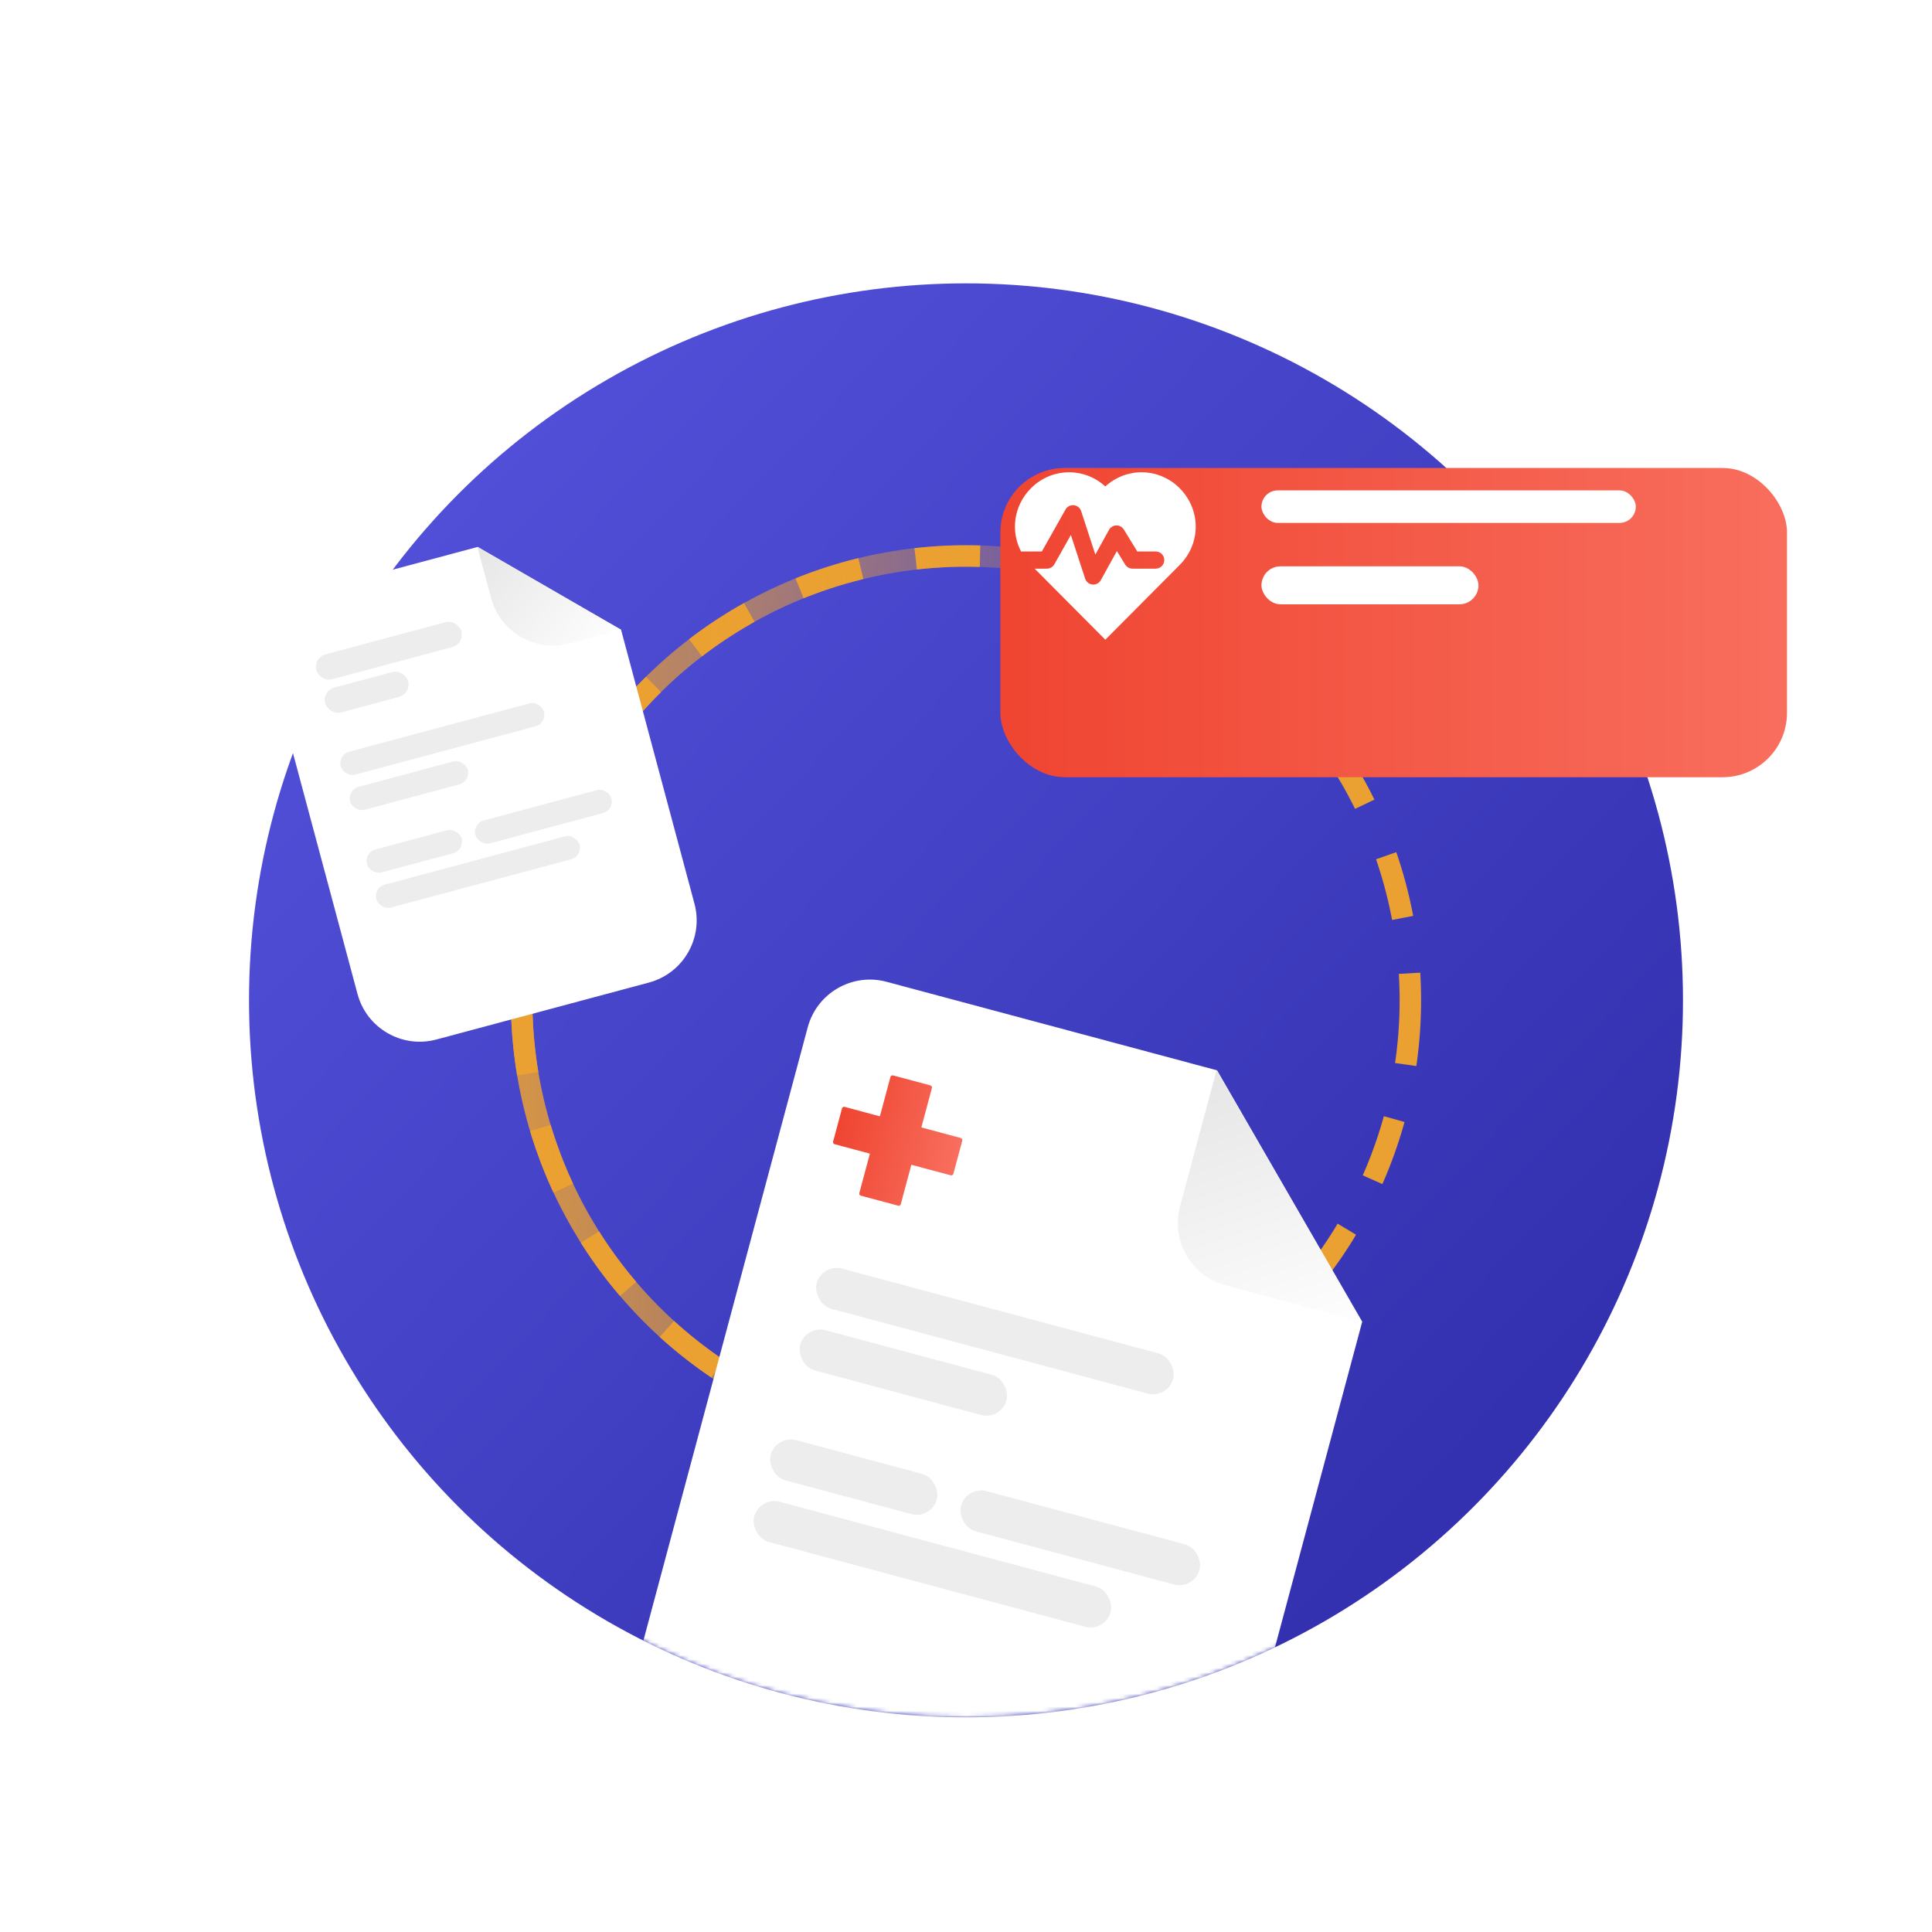
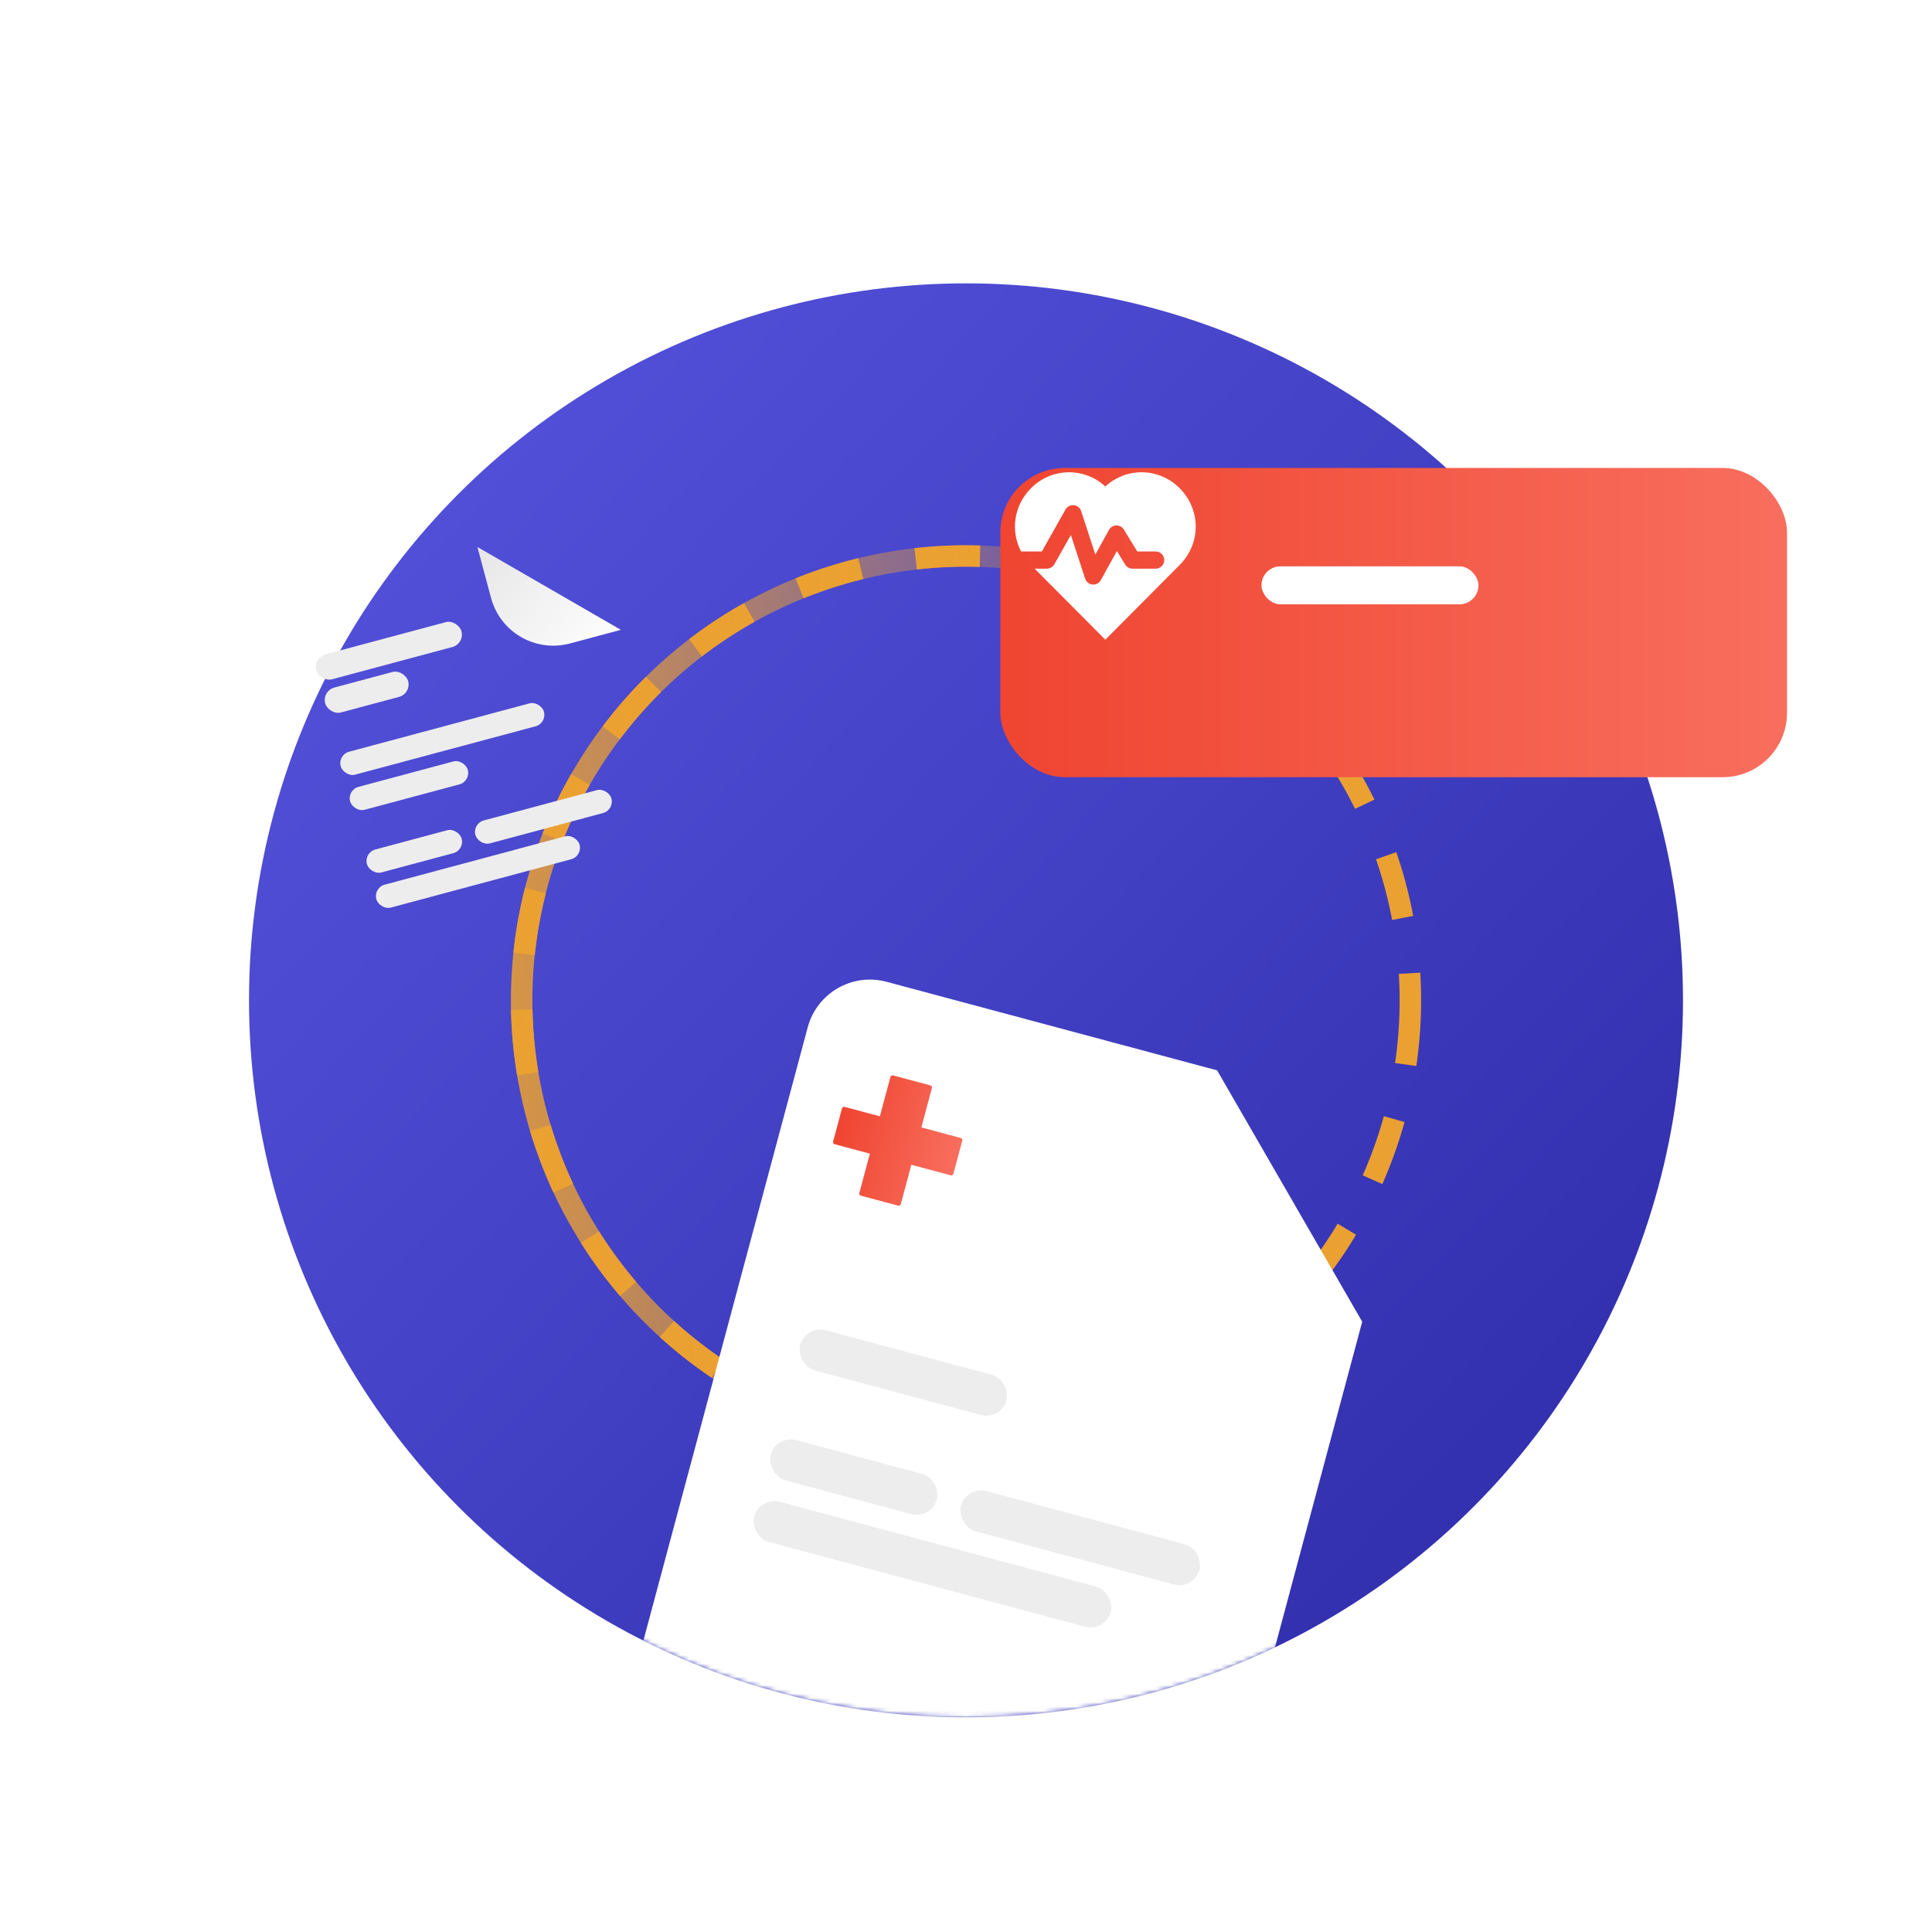
<svg xmlns="http://www.w3.org/2000/svg" width="450" height="450" viewBox="0 0 450 450" fill="none">
  <circle cx="225" cy="233" r="167" fill="url(#paint0_linear)" />
  <circle cx="225" cy="233" r="103.5" stroke="#EBA131" stroke-width="5" stroke-dasharray="15 13" />
  <circle cx="225" cy="233" r="103.5" stroke="url(#paint1_linear)" stroke-width="5" />
  <mask id="mask0" mask-type="alpha" maskUnits="userSpaceOnUse" x="58" y="66" width="334" height="334">
    <circle cx="225" cy="233" r="167" fill="url(#paint2_linear)" />
  </mask>
  <g mask="url(#mask0)">
    <g filter="url(#filter0_d)">
      <path fill-rule="evenodd" clip-rule="evenodd" d="M279.485 245.305L202.504 224.679C194.502 222.534 186.277 227.283 184.133 235.285L142.722 389.833C140.578 397.835 145.327 406.06 153.329 408.204L261.995 437.322C269.997 439.466 278.223 434.717 280.367 426.715L313.287 303.853L279.485 245.305Z" fill="white" />
-       <path fill-rule="evenodd" clip-rule="evenodd" d="M279.355 245.27L313.192 303.878L281.459 295.375C273.457 293.231 268.708 285.006 270.852 277.004L279.355 245.27Z" fill="url(#paint3_linear)" />
-       <rect x="187.475" y="290.233" width="85.952" height="9.694" rx="4.847" transform="rotate(15 187.475 290.233)" fill="#EDEDED" />
      <rect x="176.77" y="330.184" width="40.068" height="9.694" rx="4.847" transform="rotate(15 176.77 330.184)" fill="#EDEDED" />
      <rect x="221.091" y="342.06" width="57.517" height="9.694" rx="4.847" transform="rotate(15 221.091 342.06)" fill="#EDEDED" />
      <rect x="183.628" y="304.591" width="49.762" height="9.694" rx="4.847" transform="rotate(15 183.628 304.591)" fill="#EDEDED" />
      <rect x="172.923" y="344.542" width="85.952" height="9.694" rx="4.847" transform="rotate(15 172.923 344.542)" fill="#EDEDED" />
    </g>
  </g>
  <g filter="url(#filter1_d)">
-     <path fill-rule="evenodd" clip-rule="evenodd" d="M107.269 123.387L69.604 133.479C61.602 135.623 56.853 143.848 58.997 151.85L79.271 227.514C81.416 235.516 89.641 240.265 97.643 238.121L147.146 224.857C155.148 222.712 159.897 214.487 157.753 206.485L140.651 142.659L107.269 123.387Z" fill="white" />
    <path fill-rule="evenodd" clip-rule="evenodd" d="M107.194 123.406L140.611 142.698L128.745 145.878C120.743 148.022 112.518 143.273 110.374 135.271L107.194 123.406Z" fill="url(#paint4_linear)" />
    <rect x="74.643" y="171.801" width="49.008" height="5.527" rx="2.764" transform="rotate(-15 74.643 171.801)" fill="#EDEDED" />
    <rect x="68.898" y="149.196" width="35" height="6" rx="3" transform="rotate(-15 68.898 149.196)" fill="#EDEDED" />
    <rect x="80.747" y="194.581" width="22.846" height="5.527" rx="2.764" transform="rotate(-15 80.747 194.581)" fill="#EDEDED" />
    <rect x="106.018" y="187.809" width="32.795" height="5.527" rx="2.764" transform="rotate(-15 106.018 187.809)" fill="#EDEDED" />
    <rect x="76.836" y="179.988" width="28.373" height="5.527" rx="2.764" transform="rotate(-15 76.836 179.988)" fill="#EDEDED" />
    <rect x="70.968" y="156.924" width="20" height="6" rx="3" transform="rotate(-15 70.968 156.924)" fill="#EDEDED" />
    <rect x="82.94" y="202.767" width="49.008" height="5.527" rx="2.764" transform="rotate(-15 82.94 202.767)" fill="#EDEDED" />
  </g>
  <g filter="url(#filter2_d)">
    <rect x="218" y="94" width="183.227" height="72.027" rx="15" fill="url(#paint5_linear)" />
  </g>
  <path fill-rule="evenodd" clip-rule="evenodd" d="M270.7 110.97C272.225 111.608 273.609 112.544 274.773 113.722C279.749 118.746 279.746 126.589 274.777 131.583L257.452 149L240.99 132.451H243.835C244.556 132.451 245.222 132.062 245.577 131.434L249.428 124.605L252.75 134.78C252.997 135.537 253.669 136.075 254.462 136.15C255.254 136.226 256.016 135.824 256.401 135.127L260.148 128.355L262.072 131.496C262.436 132.089 263.082 132.451 263.778 132.451H269.186C270.29 132.451 271.186 131.556 271.186 130.451C271.186 129.347 270.29 128.451 269.186 128.451H264.898L261.765 123.338C261.393 122.731 260.726 122.368 260.015 122.384C259.303 122.4 258.654 122.792 258.309 123.415L255.126 129.169L251.82 119.043C251.574 118.289 250.906 117.752 250.117 117.674C249.327 117.595 248.566 117.99 248.177 118.681L242.666 128.451H237.824C235.337 123.698 236.103 117.788 240.122 113.731C241.287 112.55 242.672 111.613 244.199 110.973C245.725 110.332 247.362 110.002 249.016 110C252.141 110 255.152 111.18 257.452 113.306C259.752 111.181 262.763 110.001 265.888 110C267.539 110.001 269.175 110.331 270.7 110.97Z" fill="white" />
-   <rect x="293.818" y="114.218" width="87.191" height="7.582" rx="3.791" fill="white" />
  <rect x="293.818" y="131.909" width="50.545" height="8.845" rx="4.423" fill="white" />
  <path fill-rule="evenodd" clip-rule="evenodd" d="M217.06 253.425C217.132 253.159 216.973 252.884 216.707 252.813L208.013 250.484C207.747 250.412 207.472 250.57 207.401 250.837L204.942 260.013L196.732 257.813C196.465 257.742 196.191 257.9 196.119 258.167L194.049 265.894C193.977 266.161 194.136 266.435 194.402 266.507L202.613 268.707L200.154 277.883C200.083 278.15 200.241 278.424 200.508 278.495L209.201 280.825C209.468 280.896 209.742 280.738 209.813 280.471L212.272 271.295L221.448 273.754C221.715 273.825 221.989 273.667 222.061 273.4L224.131 265.673C224.203 265.406 224.044 265.132 223.778 265.06L214.601 262.602L217.06 253.425Z" fill="url(#paint6_linear)" />
  <defs>
    <filter id="filter0_d" x="101.207" y="183.164" width="261.08" height="303.673" filterUnits="userSpaceOnUse" color-interpolation-filters="sRGB">
      <feFlood flood-opacity="0" result="BackgroundImageFix" />
      <feColorMatrix in="SourceAlpha" type="matrix" values="0 0 0 0 0 0 0 0 0 0 0 0 0 0 0 0 0 0 127 0" />
      <feOffset dx="4" dy="4" />
      <feGaussianBlur stdDeviation="22.5" />
      <feColorMatrix type="matrix" values="0 0 0 0 0 0 0 0 0 0 0 0 0 0 0 0 0 0 0.05 0" />
      <feBlend mode="normal" in2="BackgroundImageFix" result="effect1_dropShadow" />
      <feBlend mode="normal" in="SourceGraphic" in2="effect1_dropShadow" result="shape" />
    </filter>
    <filter id="filter1_d" x="17.482" y="82.387" width="189.785" height="205.249" filterUnits="userSpaceOnUse" color-interpolation-filters="sRGB">
      <feFlood flood-opacity="0" result="BackgroundImageFix" />
      <feColorMatrix in="SourceAlpha" type="matrix" values="0 0 0 0 0 0 0 0 0 0 0 0 0 0 0 0 0 0 127 0" />
      <feOffset dx="4" dy="4" />
      <feGaussianBlur stdDeviation="22.5" />
      <feColorMatrix type="matrix" values="0 0 0 0 0 0 0 0 0 0 0 0 0 0 0 0 0 0 0.05 0" />
      <feBlend mode="normal" in2="BackgroundImageFix" result="effect1_dropShadow" />
      <feBlend mode="normal" in="SourceGraphic" in2="effect1_dropShadow" result="shape" />
    </filter>
    <filter id="filter2_d" x="218" y="94" width="198.227" height="87.027" filterUnits="userSpaceOnUse" color-interpolation-filters="sRGB">
      <feFlood flood-opacity="0" result="BackgroundImageFix" />
      <feColorMatrix in="SourceAlpha" type="matrix" values="0 0 0 0 0 0 0 0 0 0 0 0 0 0 0 0 0 0 127 0" />
      <feOffset dx="15" dy="15" />
      <feColorMatrix type="matrix" values="0 0 0 0 0 0 0 0 0 0 0 0 0 0 0 0 0 0 0.03 0" />
      <feBlend mode="normal" in2="BackgroundImageFix" result="effect1_dropShadow" />
      <feBlend mode="normal" in="SourceGraphic" in2="effect1_dropShadow" result="shape" />
    </filter>
    <linearGradient id="paint0_linear" x1="329" y1="355" x2="53" y2="92" gradientUnits="userSpaceOnUse">
      <stop stop-color="#3331AF" />
      <stop offset="1" stop-color="#5654DE" />
    </linearGradient>
    <linearGradient id="paint1_linear" x1="38.153" y1="-2205" x2="246.461" y2="-2209.52" gradientUnits="userSpaceOnUse">
      <stop stop-color="#EBA131" />
      <stop offset="1" stop-color="#EBA131" stop-opacity="0" />
    </linearGradient>
    <linearGradient id="paint2_linear" x1="342" y1="364" x2="58" y2="32" gradientUnits="userSpaceOnUse">
      <stop stop-color="#3132AF" />
      <stop offset="1" stop-color="white" />
    </linearGradient>
    <linearGradient id="paint3_linear" x1="289.73" y1="245.296" x2="310.77" y2="308.307" gradientUnits="userSpaceOnUse">
      <stop stop-color="#E7E7E7" />
      <stop offset="1" stop-color="white" />
    </linearGradient>
    <linearGradient id="paint4_linear" x1="112.325" y1="120.461" x2="140.677" y2="145.576" gradientUnits="userSpaceOnUse">
      <stop stop-color="#E7E7E7" />
      <stop offset="1" stop-color="white" />
    </linearGradient>
    <linearGradient id="paint5_linear" x1="469.045" y1="140.461" x2="218" y2="140.461" gradientUnits="userSpaceOnUse">
      <stop stop-color="#FC7D6E" />
      <stop offset="1" stop-color="#EF4531" />
    </linearGradient>
    <linearGradient id="paint6_linear" x1="232.375" y1="276.378" x2="193.995" y2="266.094" gradientUnits="userSpaceOnUse">
      <stop stop-color="#FC7D6E" />
      <stop offset="1" stop-color="#EF4531" />
    </linearGradient>
  </defs>
</svg>